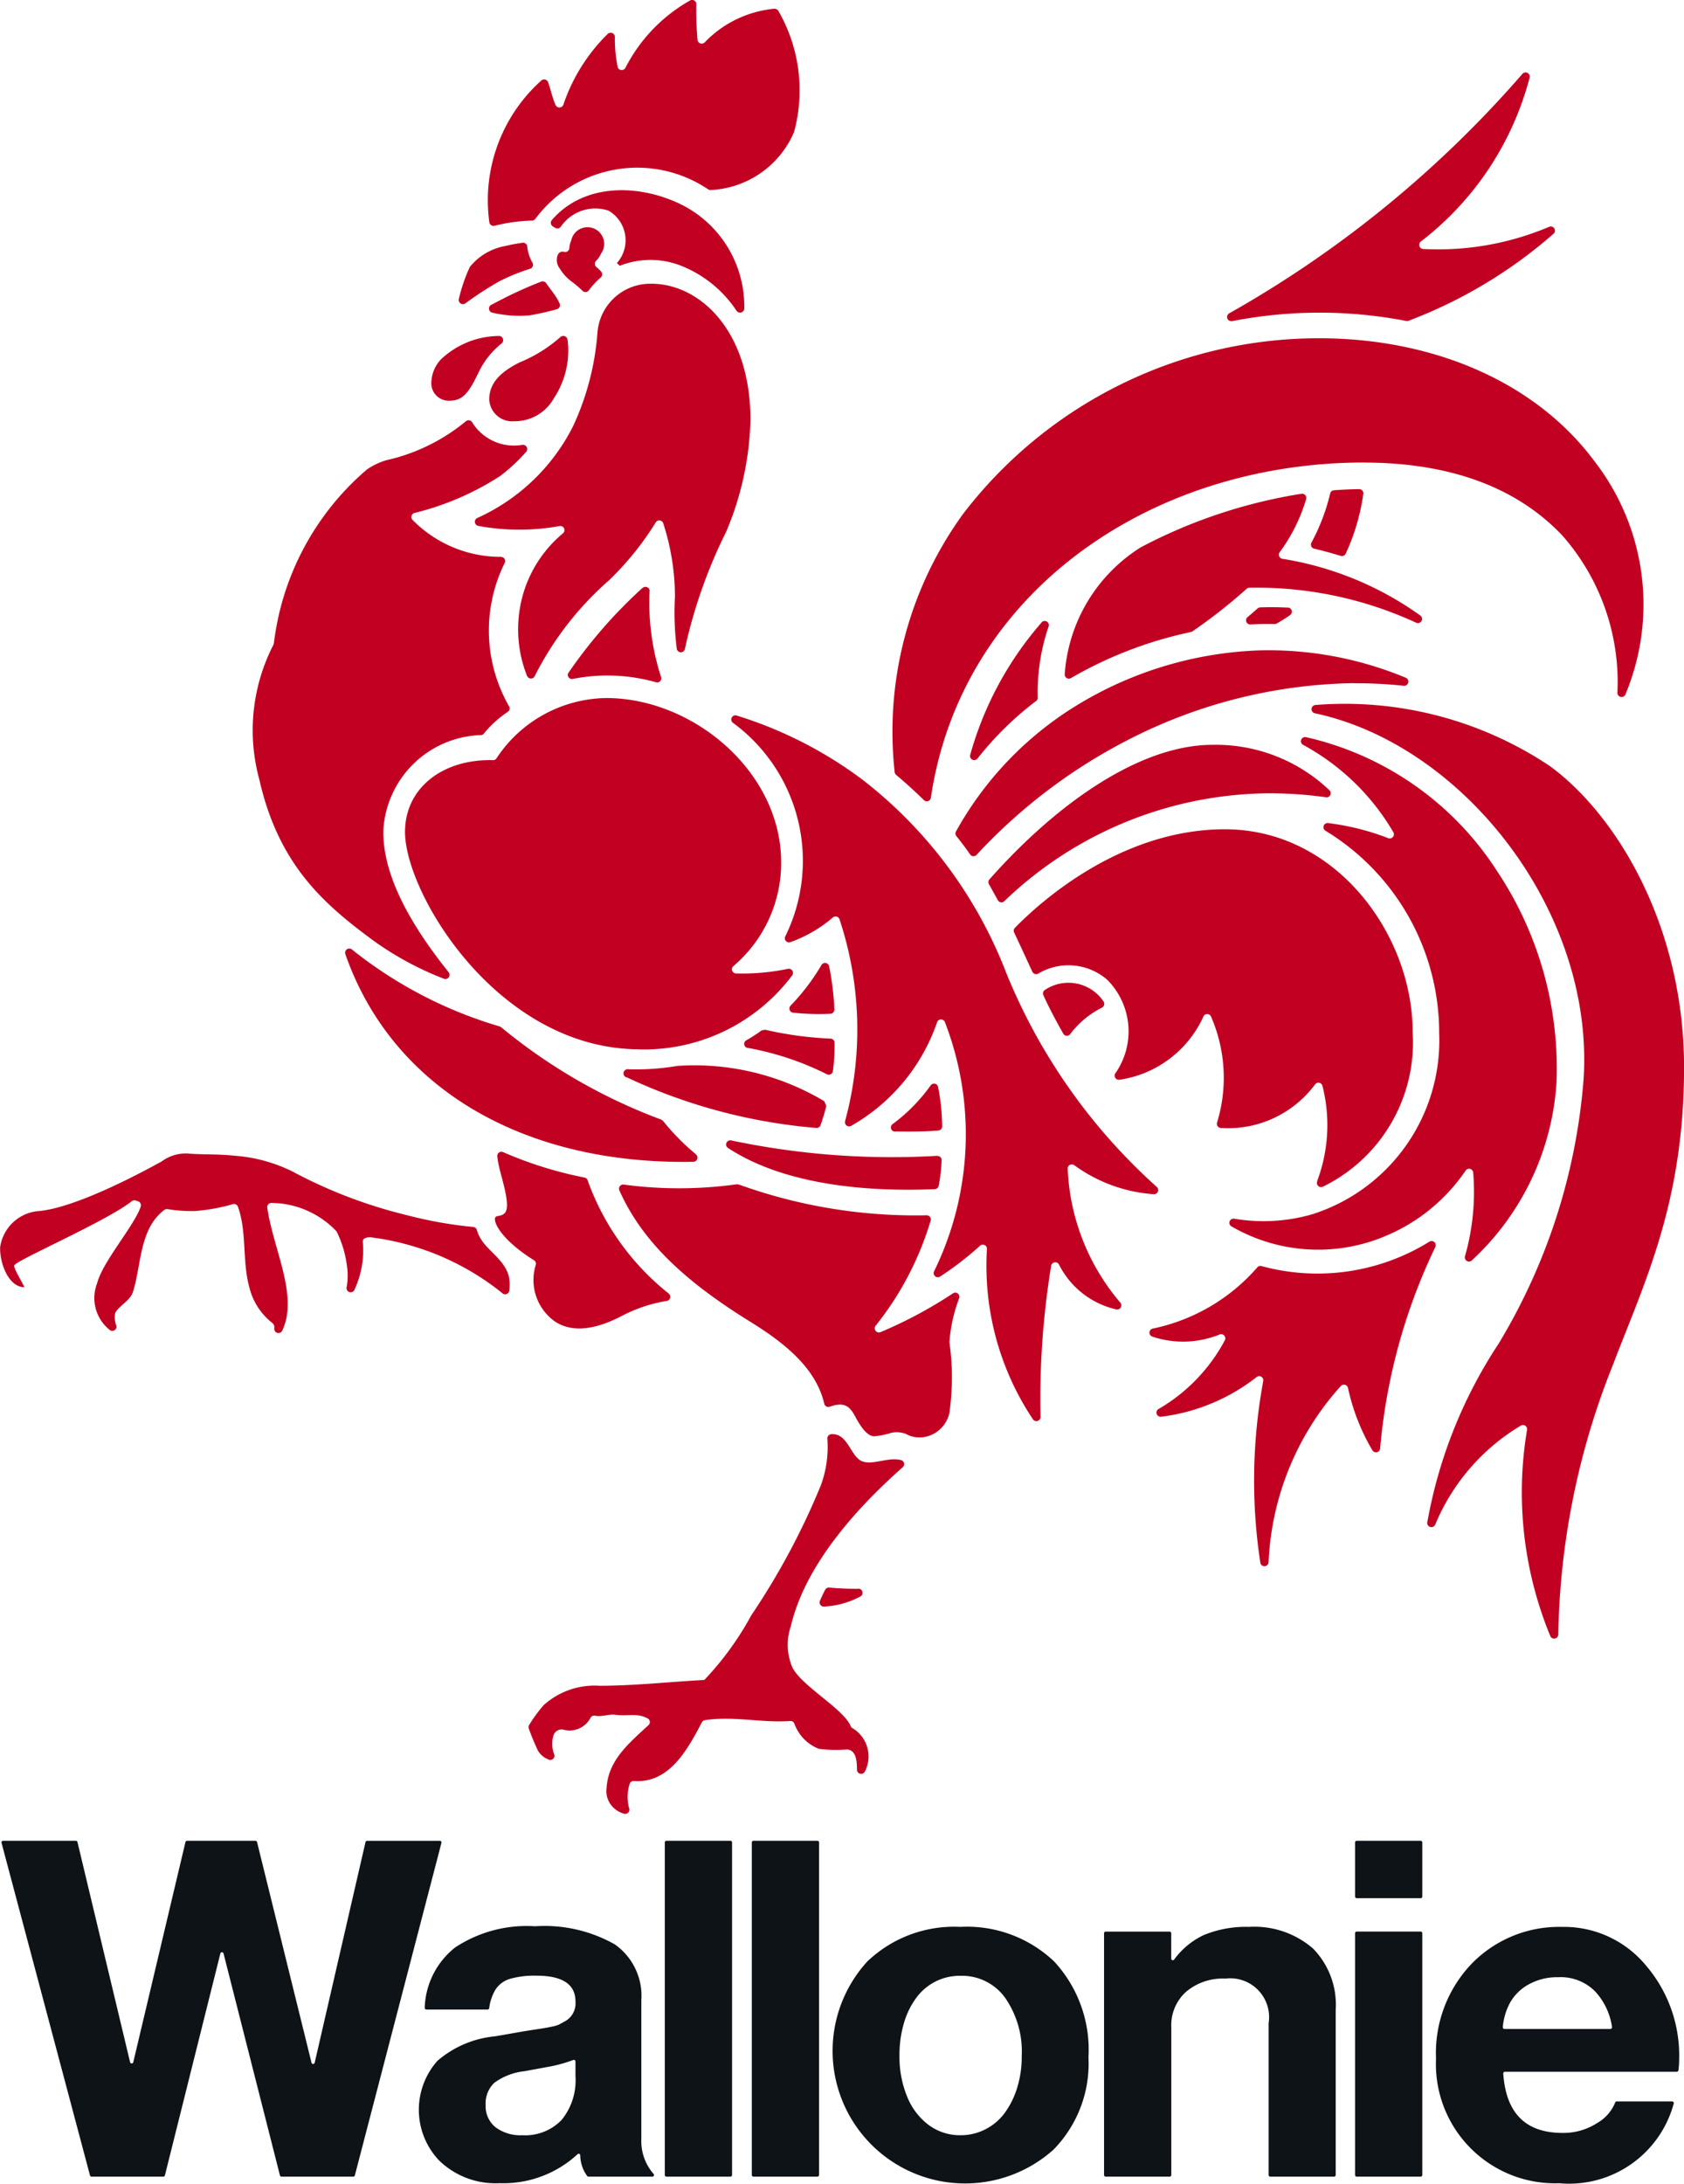
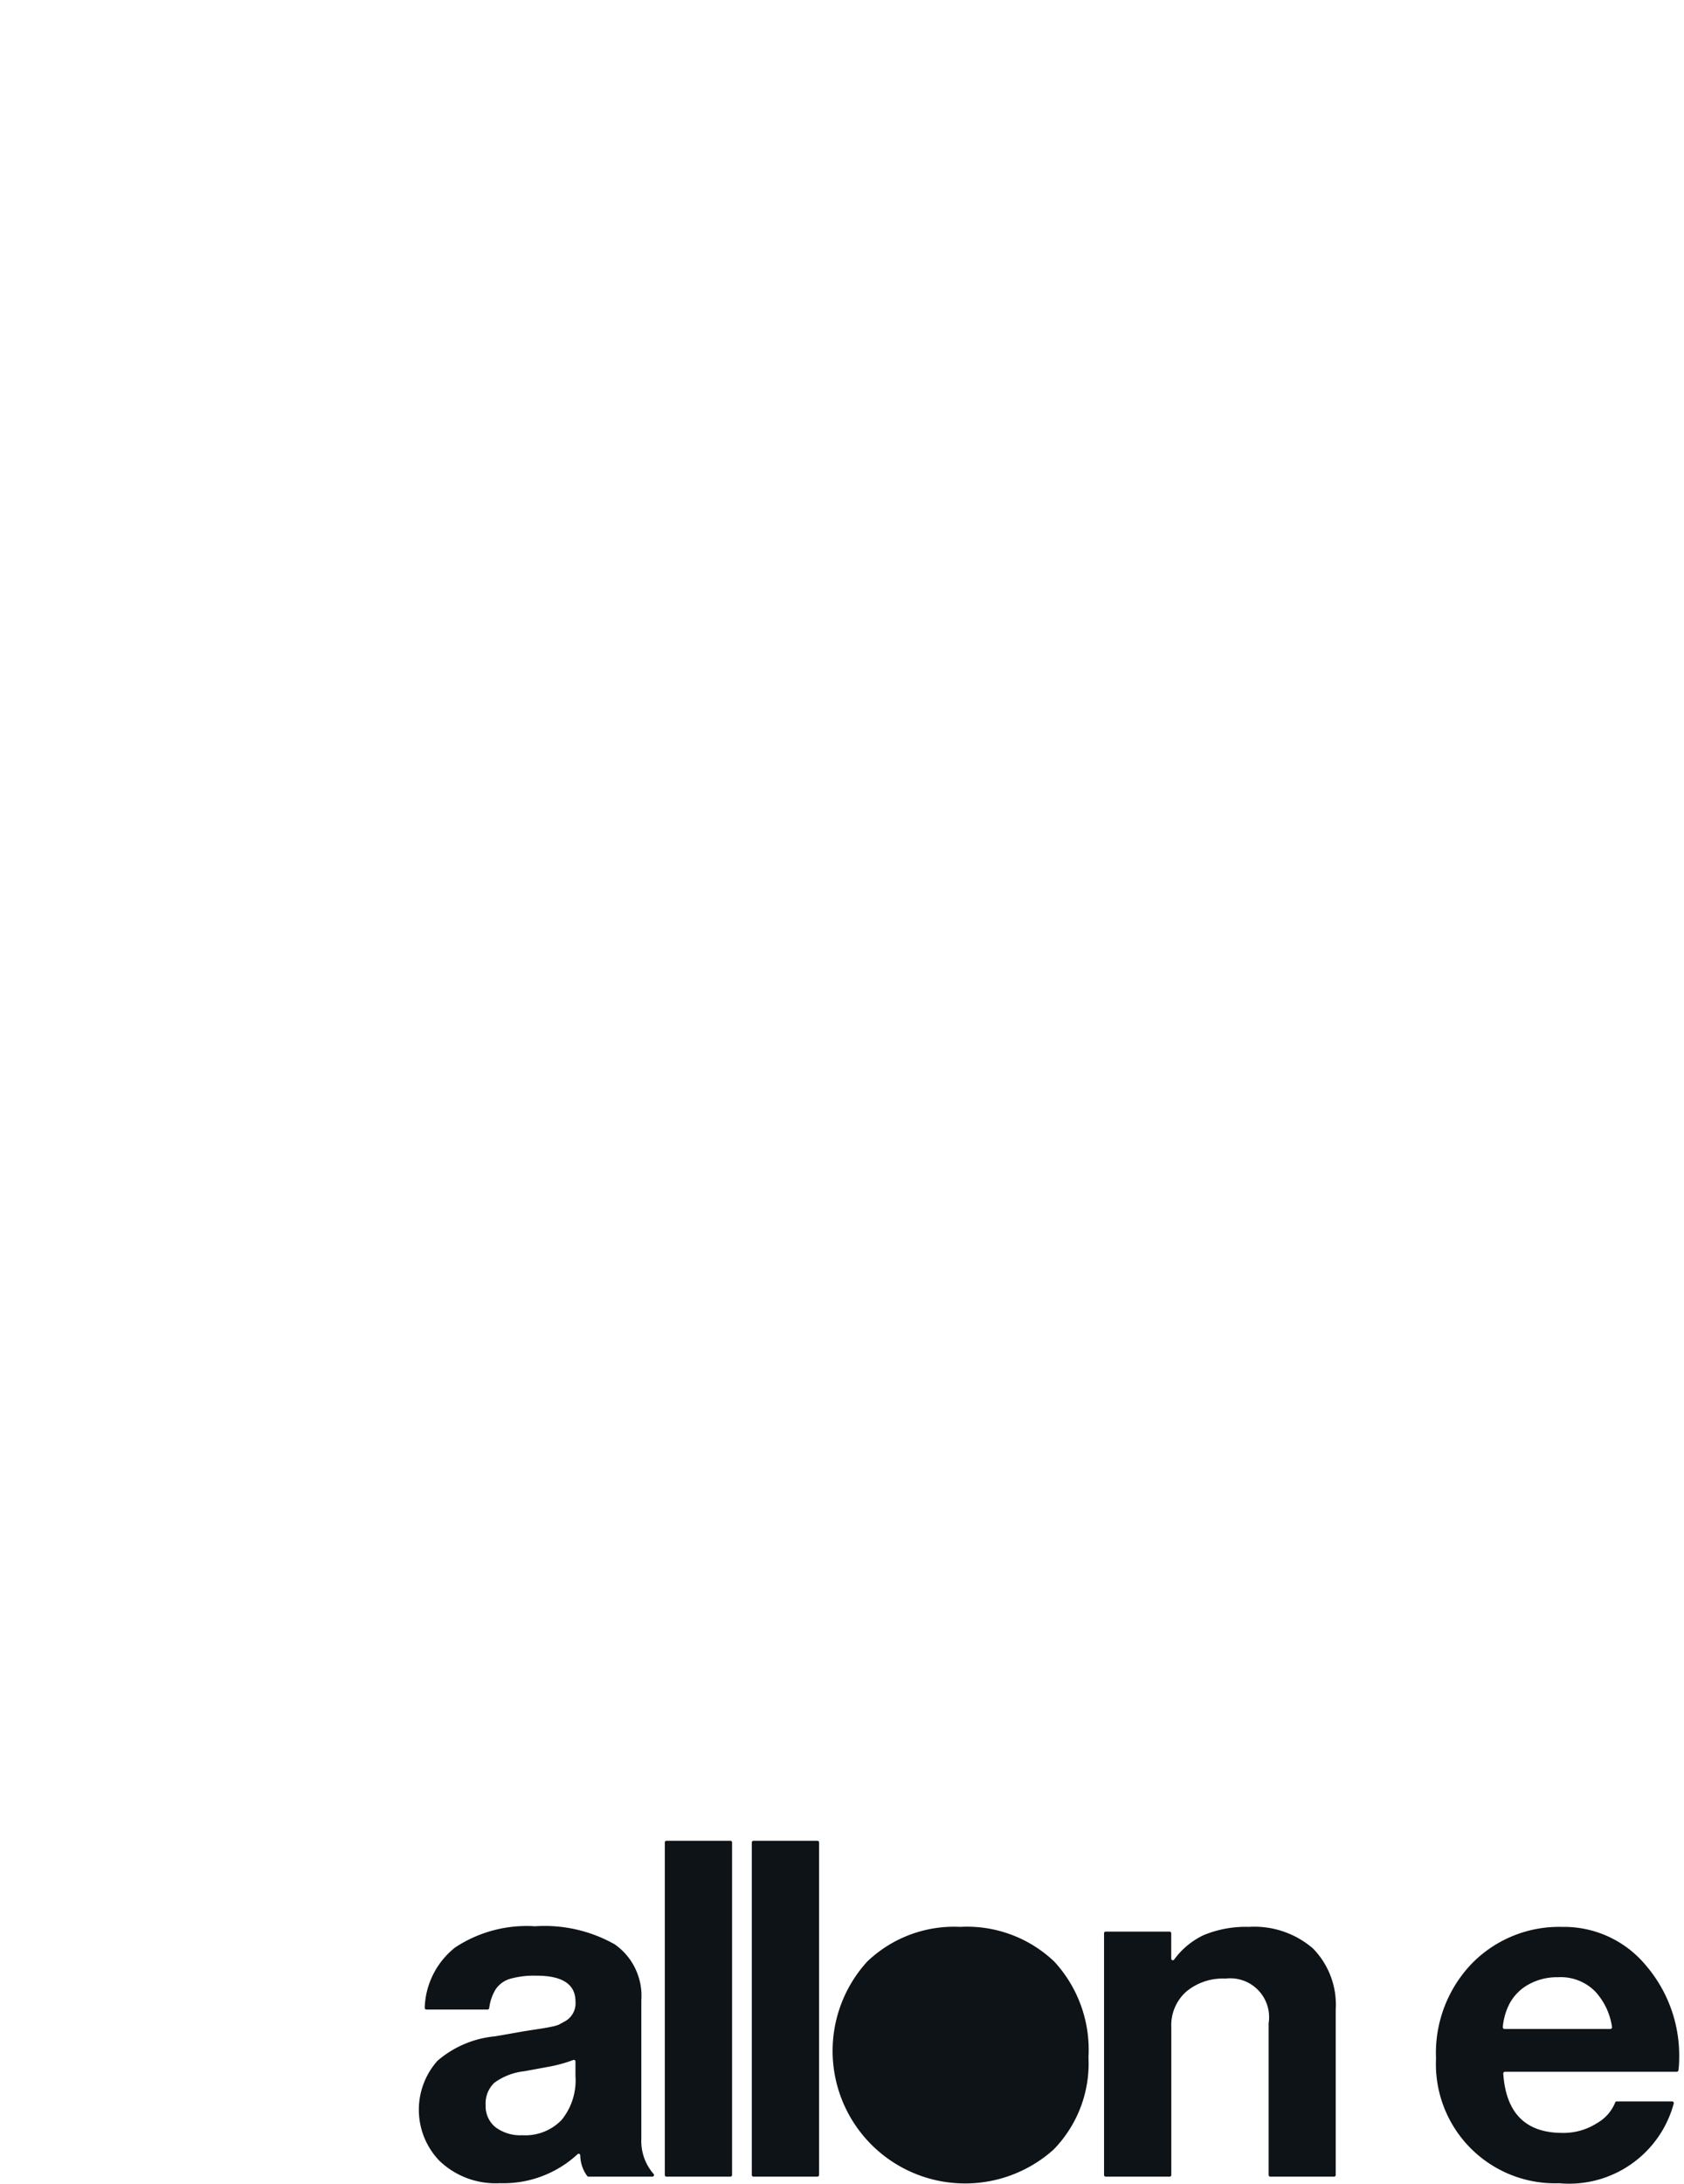
<svg xmlns="http://www.w3.org/2000/svg" width="66.805" height="86.594" viewBox="0 0 66.805 86.594">
  <g id="Groupe_83" data-name="Groupe 83" transform="translate(0 -9.753)">
-     <path id="Tracé_249" data-name="Tracé 249" d="M124.014,194.129l.079.047a.168.168,0,0,0,.225-.044,1.654,1.654,0,0,1,1.891-.637,1.357,1.357,0,0,1,.332,2.08.791.791,0,0,1,.112.107,3.326,3.326,0,0,1,2.593.064,4.723,4.723,0,0,1,2.043,1.72.168.168,0,0,0,.307-.1,4.515,4.515,0,0,0-2.438-4.082c-1.678-.852-3.913-.911-5.2.59a.167.167,0,0,0,.052.252m-2.237,2.227a7.681,7.681,0,0,1,1.331-.554.166.166,0,0,0,.091-.235,1.631,1.631,0,0,1-.21-.645.165.165,0,0,0-.191-.151c-.212.033-.446.072-.692.132a2.324,2.324,0,0,0-1.394.829,6.634,6.634,0,0,0-.434,1.261.167.167,0,0,0,.259.181A13.506,13.506,0,0,1,121.778,196.355Zm.186,10.871a4.9,4.9,0,0,1-3.531-1.473.165.165,0,0,1,.089-.268,11.144,11.144,0,0,0,3.39-1.462,6.941,6.941,0,0,0,1.035-.961.168.168,0,0,0-.149-.277,1.951,1.951,0,0,1-1.982-.877.167.167,0,0,0-.27-.05,7.534,7.534,0,0,1-3.158,1.539,2.773,2.773,0,0,0-.753.361,10.75,10.75,0,0,0-3.694,6.889l-.018.064a7.4,7.4,0,0,0-.559,5.35c.776,3.432,2.62,4.985,4.586,6.428a12.546,12.546,0,0,0,2.733,1.466.165.165,0,0,0,.19-.256c-1.6-2-2.593-3.877-2.593-5.573a4,4,0,0,1,3.882-3.832.154.154,0,0,0,.108-.061,4.281,4.281,0,0,1,.953-.863.161.161,0,0,0,.047-.216,6.039,6.039,0,0,1-.171-5.691A.165.165,0,0,0,121.963,207.227Zm10.829-21.735a4.391,4.391,0,0,0-2.761,1.332.167.167,0,0,1-.284-.085,13.66,13.66,0,0,1-.05-1.439.167.167,0,0,0-.253-.133,6.418,6.418,0,0,0-2.558,2.665.166.166,0,0,1-.306-.023,5.419,5.419,0,0,1-.113-1.208.168.168,0,0,0-.283-.112,7.119,7.119,0,0,0-1.76,2.805.167.167,0,0,1-.31.015c-.131-.287-.2-.644-.3-.91a.167.167,0,0,0-.261-.065,6.374,6.374,0,0,0-2.066,5.629.169.169,0,0,0,.186.14,6.8,6.8,0,0,1,1.485-.21.165.165,0,0,0,.151-.067,5.041,5.041,0,0,1,6.858-1.173.17.17,0,0,0,.114.026,3.785,3.785,0,0,0,3.294-2.3,6.306,6.306,0,0,0-.625-4.805A.169.169,0,0,0,132.793,185.492Zm-7.061,10.242a.167.167,0,0,1-.006-.25.919.919,0,0,0,.194-.286.66.66,0,1,0-1.184-.517.927.927,0,0,0-.076.308.163.163,0,0,1-.2.145.211.211,0,0,0-.247.095.543.543,0,0,0,.07.567,1.764,1.764,0,0,0,.442.494,4.423,4.423,0,0,1,.461.389.164.164,0,0,0,.25-.021,3,3,0,0,1,.469-.508.165.165,0,0,0,.019-.231A1.448,1.448,0,0,0,125.731,195.734Zm-1.144,2.884a.169.169,0,0,0-.29-.1,5.639,5.639,0,0,1-1.6.993c-.694.346-1.215.778-1.215,1.476a.912.912,0,0,0,.989.863,1.78,1.78,0,0,0,1.581-.921A3.421,3.421,0,0,0,124.587,198.618Zm-5.4,1.656a.693.693,0,0,0,.727.761c.536,0,.767-.345,1.131-1.09a3.235,3.235,0,0,1,.923-1.177.167.167,0,0,0-.114-.3,3.379,3.379,0,0,0-2.3.94A1.4,1.4,0,0,0,119.183,200.274Zm2.374-3.042a.168.168,0,0,0,.037.31,4.672,4.672,0,0,0,1.478.109,10.163,10.163,0,0,0,1.086-.243.167.167,0,0,0,.11-.232,2.228,2.228,0,0,0-.222-.377c-.11-.151-.215-.29-.309-.424a.168.168,0,0,0-.2-.061c-.456.175-.907.378-1.346.592C122.023,196.99,121.786,197.11,121.557,197.232Zm36.87,12.33a12.886,12.886,0,0,0-5.492-2.259.165.165,0,0,1-.1-.259,6.763,6.763,0,0,0,1.051-2.11.166.166,0,0,0-.183-.209,20.5,20.5,0,0,0-6.38,2.125,6.465,6.465,0,0,0-3.014,5.021.165.165,0,0,0,.247.163,16.131,16.131,0,0,1,4.758-1.826l.06-.026a21.015,21.015,0,0,0,2.149-1.687.164.164,0,0,1,.106-.044,15.106,15.106,0,0,1,6.635,1.394A.165.165,0,0,0,158.427,209.562Zm-30.873-1.1a19.265,19.265,0,0,0-2.94,3.373.163.163,0,0,0,.183.232,7.058,7.058,0,0,1,3.292.132.163.163,0,0,0,.2-.224,9.529,9.529,0,0,1-.448-3.408A.165.165,0,0,0,127.555,208.467Zm-4.571,3.492a.164.164,0,0,0,.3,0,12.624,12.624,0,0,1,2.949-3.8,11.788,11.788,0,0,0,1.85-2.291.165.165,0,0,1,.3.038,9.406,9.406,0,0,1,.463,2.91,11.494,11.494,0,0,0,.073,2.065.164.164,0,0,0,.324-.007,19.966,19.966,0,0,1,1.631-4.627,12.084,12.084,0,0,0,.968-4.445c0-3.568-2.036-5.4-3.927-5.4a2.1,2.1,0,0,0-2.145,1.971,10.632,10.632,0,0,1-.967,3.682,7.877,7.877,0,0,1-3.8,3.637.166.166,0,0,0,.038.312,8.975,8.975,0,0,0,3.234.006.164.164,0,0,1,.13.288,4.923,4.923,0,0,0-1.763,3.4A4.992,4.992,0,0,0,122.983,211.958ZM159.006,245.6a.165.165,0,0,1-.316-.082,18.847,18.847,0,0,1,2.823-7.081,23.821,23.821,0,0,0,3.378-10.491c.439-6.647-4.767-13.267-10.661-14.52a.166.166,0,0,1,.016-.327,14.636,14.636,0,0,1,9.3,2.416c2.689,1.963,5.331,6.4,5.331,11.95,0,5.391-1.585,8.55-2.809,11.77a30.008,30.008,0,0,0-2.18,10.722.165.165,0,0,1-.313.072,14.938,14.938,0,0,1-.925-8.194.165.165,0,0,0-.252-.158A8.268,8.268,0,0,0,159.006,245.6Zm4.81-17.51a14.1,14.1,0,0,0-2.362-8.412,12.223,12.223,0,0,0-7.583-5.306.165.165,0,0,0-.107.307,9.24,9.24,0,0,1,3.582,3.467.165.165,0,0,1-.2.235,9.935,9.935,0,0,0-2.393-.6.164.164,0,0,0-.107.3,9.383,9.383,0,0,1,4.517,8.049,7.231,7.231,0,0,1-5.018,7.158,6.944,6.944,0,0,1-3.108.182.165.165,0,0,0-.122.3,6.862,6.862,0,0,0,6.145.375,7.18,7.18,0,0,0,3.152-2.584.165.165,0,0,1,.3.073,9.313,9.313,0,0,1-.327,3.329.165.165,0,0,0,.272.162A10.516,10.516,0,0,0,163.816,228.091Zm-5.039,6.289a8.43,8.43,0,0,1-6.663.969.158.158,0,0,0-.159.043,7.513,7.513,0,0,1-4.15,2.435.165.165,0,0,0-.019.32,3.84,3.84,0,0,0,2.669-.087.166.166,0,0,1,.207.228,6.911,6.911,0,0,1-2.645,2.737.166.166,0,0,0,.106.3,7.672,7.672,0,0,0,3.8-1.577.164.164,0,0,1,.261.158,21.643,21.643,0,0,0-.116,7.209.165.165,0,0,0,.327-.019,11.144,11.144,0,0,1,2.866-6.99.165.165,0,0,1,.285.079,8.309,8.309,0,0,0,.966,2.467.165.165,0,0,0,.308-.068,23.063,23.063,0,0,1,2.194-8A.164.164,0,0,0,158.777,234.38ZM146.516,236.8a8.733,8.733,0,0,1-2.09-5.305.164.164,0,0,1,.256-.151,6.056,6.056,0,0,0,3.163,1.154.165.165,0,0,0,.112-.291,23.052,23.052,0,0,1-5.963-8.469,17.76,17.76,0,0,0-5.691-7.664,16.4,16.4,0,0,0-5.011-2.558.164.164,0,0,0-.148.287,6.787,6.787,0,0,1,2.081,8.467.165.165,0,0,0,.2.233,5.351,5.351,0,0,0,1.684-.978.165.165,0,0,1,.266.075,13.883,13.883,0,0,1,.222,7.994.166.166,0,0,0,.239.194,7.546,7.546,0,0,0,3.407-4.106.165.165,0,0,1,.313-.006,12.356,12.356,0,0,1-.431,9.881.164.164,0,0,0,.237.208,12.519,12.519,0,0,0,1.586-1.223.163.163,0,0,1,.274.129,10.961,10.961,0,0,0,1.826,6.755.165.165,0,0,0,.3-.1,32.823,32.823,0,0,1,.421-5.988.166.166,0,0,1,.308-.057,3.384,3.384,0,0,0,2.271,1.784A.165.165,0,0,0,146.516,236.8Zm-6.782,4.36a9.922,9.922,0,0,0,0-2.792,6.14,6.14,0,0,1,.388-1.751.164.164,0,0,0-.246-.188A17.573,17.573,0,0,1,137,237.968a.165.165,0,0,1-.194-.253,12.326,12.326,0,0,0,2.185-4.174.165.165,0,0,0-.16-.207,20.667,20.667,0,0,1-7.448-1.219l-.081-.011a16.55,16.55,0,0,1-4.485.013.165.165,0,0,0-.178.227c.886,1.984,2.534,3.564,5.167,5.194,1.2.744,2.612,1.755,2.961,3.264a.167.167,0,0,0,.216.123c.538-.188.775-.062,1.007.377.209.393.473.792.761.795a3.029,3.029,0,0,0,.672-.136A1.037,1.037,0,0,1,138,242a1.112,1.112,0,0,0,.613.143A1.238,1.238,0,0,0,139.735,241.165Zm-11.124-4.714a10.045,10.045,0,0,1-3.229-4.5.163.163,0,0,0-.121-.108,15.54,15.54,0,0,1-3.23-1.008.163.163,0,0,0-.232.159c.048.538.317,1.176.378,1.8.049.51-.164.541-.388.582-.269.049.072.882,1.463,1.744a.164.164,0,0,1,.076.177,2.014,2.014,0,0,0,.767,2.26c.615.4,1.473.385,2.655-.232a5.845,5.845,0,0,1,1.782-.592A.164.164,0,0,0,128.611,236.451Zm1.069-5.53a9.063,9.063,0,0,1-1.308-1.327l-.069-.049a21.994,21.994,0,0,1-6.356-3.667l-.055-.028a17.087,17.087,0,0,1-5.865-3.055.166.166,0,0,0-.256.188c1.864,5.337,7.093,8.363,13.811,8.234A.165.165,0,0,0,129.68,230.921Zm7.9-.906c.535.007,1.2.008,1.718-.037a.163.163,0,0,0,.149-.163,8.425,8.425,0,0,0-.162-1.565.164.164,0,0,0-.293-.064,6.9,6.9,0,0,1-1.5,1.53A.164.164,0,0,0,137.581,230.015Zm-10.647-2.148a21.93,21.93,0,0,0,7.517,2.008.167.167,0,0,0,.174-.111c.086-.249.162-.5.228-.76l-.083-.189a10.045,10.045,0,0,0-5.82-1.4,9.932,9.932,0,0,1-1.941.135A.165.165,0,0,0,126.934,227.867Zm4.8-1.166a11.539,11.539,0,0,1,3.144,1.047.165.165,0,0,0,.236-.127,7.566,7.566,0,0,0,.065-1.123.164.164,0,0,0-.157-.165,14.141,14.141,0,0,1-2.6-.353l-.138.028a5.782,5.782,0,0,1-.6.389A.164.164,0,0,0,131.73,226.7Zm7.519,4.28a30.9,30.9,0,0,1-8.171-.61.165.165,0,0,0-.127.3c2.3,1.509,5.655,1.739,8.2,1.632a.164.164,0,0,0,.154-.13,6.207,6.207,0,0,0,.117-1.019A.163.163,0,0,0,139.248,230.981ZM133.53,225.3a9.833,9.833,0,0,0,1.488.043.166.166,0,0,0,.152-.172,10.938,10.938,0,0,0-.209-1.713.165.165,0,0,0-.3-.054,8.493,8.493,0,0,1-1.227,1.615A.166.166,0,0,0,133.53,225.3Zm-6.08,1.456a7.35,7.35,0,0,0,6.044-2.932.166.166,0,0,0-.167-.263,8.873,8.873,0,0,1-2.059.183.165.165,0,0,1-.1-.294,5.373,5.373,0,0,0,1.891-4.111c0-3.592-3.49-6.516-6.937-6.516a5.294,5.294,0,0,0-4.362,2.4.159.159,0,0,1-.135.064c-1.948-.056-3.488,1.071-3.488,2.849C118.142,220.586,121.836,226.752,127.45,226.752Zm28.738-23.27c3.016,0,5.849.775,7.854,2.884a8.8,8.8,0,0,1,2.192,6.233.165.165,0,0,0,.318.074,9.254,9.254,0,0,0-1.166-9.16c-2.383-3.266-6.512-4.961-10.986-4.961a17.774,17.774,0,0,0-14.118,6.957,14.7,14.7,0,0,0-2.72,10.247.165.165,0,0,0,.058.109q.567.477,1.1,1a.163.163,0,0,0,.278-.093C140.188,208.721,147.622,203.483,156.188,203.483Zm-5.251-5.607a18.072,18.072,0,0,1,6.919-.009.16.16,0,0,0,.094-.009,18.8,18.8,0,0,0,5.751-3.451.165.165,0,0,0-.172-.275,11.3,11.3,0,0,1-4.995.881.165.165,0,0,1-.1-.295,12.033,12.033,0,0,0,4.316-6.5.165.165,0,0,0-.285-.149,44.115,44.115,0,0,1-11.639,9.5A.165.165,0,0,0,150.937,197.875Zm-7.551,11.953a13.469,13.469,0,0,0-2.827,5.243.165.165,0,0,0,.289.146,12.732,12.732,0,0,1,2.325-2.281.159.159,0,0,0,.065-.134,8.065,8.065,0,0,1,.428-2.814A.164.164,0,0,0,143.386,209.828Zm12.067-2.732a8.344,8.344,0,0,0,.7-2.377.165.165,0,0,0-.167-.184q-.5.007-1,.044a.163.163,0,0,0-.147.127,7.963,7.963,0,0,1-.744,1.951.162.162,0,0,0,.105.237q.532.126,1.055.287A.163.163,0,0,0,155.453,207.1Zm-2.3,2.137q-.546-.029-1.094-.009a.162.162,0,0,0-.1.042c-.112.1-.252.223-.4.345a.165.165,0,0,0,.114.29c.331-.017.684-.023.961-.016a.16.16,0,0,0,.085-.022c.179-.1.353-.211.522-.328A.166.166,0,0,0,153.149,209.233Zm2.637,3a17.436,17.436,0,0,1,1.968.1.166.166,0,0,0,.081-.318,14.157,14.157,0,0,0-5.757-1.087,14.869,14.869,0,0,0-7.816,2.514,13.592,13.592,0,0,0-4.273,4.669.165.165,0,0,0,.017.182c.141.177.28.357.416.544l.13.185a.163.163,0,0,0,.254.017,21.664,21.664,0,0,1,6.211-4.663A20.2,20.2,0,0,1,155.786,212.232Zm-1.117,4.524a.165.165,0,0,0,.135-.283,6.531,6.531,0,0,0-4.636-1.8c-2.862,0-6.152,2.292-8.849,5.334a.166.166,0,0,0-.022.189c.114.207.236.423.353.638a.164.164,0,0,0,.259.038,15.29,15.29,0,0,1,10.441-4.276A16.241,16.241,0,0,1,154.668,216.756Zm-.344,15.217a.166.166,0,0,0,.215.225,6.367,6.367,0,0,0,3.566-6.144c0-3.834-3.021-8.032-7.448-8.032-3.979,0-7.122,2.671-8.331,3.91a.16.16,0,0,0-.03.183c.23.483.5,1.079.725,1.56a.166.166,0,0,0,.235.068A2.344,2.344,0,0,1,146,224a2.9,2.9,0,0,1,.314,3.708.166.166,0,0,0,.158.253,4.35,4.35,0,0,0,3.338-2.509.165.165,0,0,1,.306.011,6.075,6.075,0,0,1,.238,4.186.166.166,0,0,0,.146.222,4.292,4.292,0,0,0,3.743-1.733.165.165,0,0,1,.289.065A6.3,6.3,0,0,1,154.324,231.973Zm-8.478-7.117a1.677,1.677,0,0,0-2.341-.455.164.164,0,0,0-.049.2c.234.521.539,1.085.791,1.528a.163.163,0,0,0,.272.017,3.6,3.6,0,0,1,1.261-1.052A.166.166,0,0,0,145.846,224.856Zm-23.587,10.919c-.222-.833-1.057-1.082-1.275-1.858a.167.167,0,0,0-.143-.125,16.59,16.59,0,0,1-2.629-.466,19.222,19.222,0,0,1-4.552-1.737,6.176,6.176,0,0,0-2.318-.624c-.638-.071-1.381-.038-1.833-.088a1.633,1.633,0,0,0-1.042.324c-.32.171-3.346,1.872-4.95,1.968a1.68,1.68,0,0,0-1.446,1.419c-.024.635.333,1.593.963,1.593-.149-.31-.447-.777-.4-.869.116-.221,3.636-1.737,4.661-2.542a.165.165,0,0,1,.158-.026l.091.032a.164.164,0,0,1,.105.206c-.257.763-1.509,2.177-1.733,3.047a1.612,1.612,0,0,0,.524,1.863.166.166,0,0,0,.243-.175.943.943,0,0,1-.05-.51c.162-.316.6-.47.716-.87.334-1.108.254-2.485,1.239-3.223a.169.169,0,0,1,.128-.029,5.927,5.927,0,0,0,1.065.077,7.486,7.486,0,0,0,1.536-.278.167.167,0,0,1,.188.106c.37,1.048.151,2.182.474,3.278a2.554,2.554,0,0,0,.891,1.333.232.232,0,0,1,.077.219.165.165,0,0,0,.311.089c.663-1.38-.353-3.222-.59-4.883a.164.164,0,0,1,.172-.186,3.588,3.588,0,0,1,2.577,1.129,4.25,4.25,0,0,1,.408,1.344,2.549,2.549,0,0,1-.012.889.165.165,0,0,0,.3.109,3.717,3.717,0,0,0,.344-1.942c0-.166.234-.172.324-.166a10.386,10.386,0,0,1,5.207,2.21.164.164,0,0,0,.28-.095A1.6,1.6,0,0,0,122.258,235.776Zm13.859,12.364a10.912,10.912,0,0,1-1.145-.046.163.163,0,0,0-.168.079c-.075.135-.145.291-.212.44a.166.166,0,0,0,.159.233,3.427,3.427,0,0,0,1.446-.4A.166.166,0,0,0,136.118,248.14Zm-2.607,3.139c.361.717,2.025,1.633,2.3,2.308a.157.157,0,0,0,.062.075,1.306,1.306,0,0,1,.5,1.731.166.166,0,0,1-.312-.081c0-.387-.048-.763-.385-.8a5.456,5.456,0,0,1-1.12-.023,1.671,1.671,0,0,1-.977-1,.164.164,0,0,0-.165-.105c-1.131.081-2.256-.207-3.385-.033a.167.167,0,0,0-.122.087c-.559,1.061-1.282,2.425-2.691,2.326a.163.163,0,0,0-.165.094,1.668,1.668,0,0,0-.02,1.012.166.166,0,0,1-.209.19.969.969,0,0,1-.536-.374.89.89,0,0,1-.158-.639c.064-1.111.89-1.782,1.664-2.5a.165.165,0,0,0-.032-.265c-.443-.232-.733-.074-1.313-.148-.213-.027-.527.092-.765.041a.166.166,0,0,0-.187.076.934.934,0,0,1-1.075.477.34.34,0,0,0-.4.232,1.178,1.178,0,0,0,.036.768.165.165,0,0,1-.247.176.826.826,0,0,1-.4-.339,9.158,9.158,0,0,1-.367-.883.163.163,0,0,1,.017-.145,6.21,6.21,0,0,1,.566-.775,3.016,3.016,0,0,1,2.226-.775c1.35,0,2.8-.157,4.155-.231a12.087,12.087,0,0,0,1.865-2.567,28.6,28.6,0,0,0,2.763-5.165,4.412,4.412,0,0,0,.253-1.833.164.164,0,0,1,.145-.179c.656-.06.76.84,1.2,1.058.413.2,1.056-.168,1.579-.032a.165.165,0,0,1,.065.283c-1.932,1.709-3.885,3.941-4.437,6.3A2.276,2.276,0,0,0,133.51,251.278Z" transform="translate(-102.07 -175.389)" fill="#c20021" />
    <g id="Groupe_41" data-name="Groupe 41" transform="translate(0.056 82.749)">
-       <path id="Tracé_250" data-name="Tracé 250" d="M116.2,421.528h-2.847a.065.065,0,0,1-.063-.049l-2.237-8.8a.065.065,0,0,0-.126,0l-2.2,8.8a.065.065,0,0,1-.063.049h-2.846a.065.065,0,0,1-.063-.048l-3.509-13.188a.065.065,0,0,1,.063-.082h2.886a.065.065,0,0,1,.063.05l2.088,8.731a.065.065,0,0,0,.126,0l2.07-8.731a.065.065,0,0,1,.063-.05h2.714a.065.065,0,0,1,.063.049l2.161,8.752a.065.065,0,0,0,.126,0l2.016-8.75a.065.065,0,0,1,.063-.05h2.886a.065.065,0,0,1,.063.082l-3.435,13.188A.064.064,0,0,1,116.2,421.528Z" transform="translate(-102.241 -408.21)" fill="#0e1318" />
      <path id="Tracé_251" data-name="Tracé 251" d="M162.117,428.507h-2.535a.069.069,0,0,1-.054-.026,1.423,1.423,0,0,1-.274-.82.063.063,0,0,0-.106-.044,4.334,4.334,0,0,1-3.087,1.15,3.214,3.214,0,0,1-2.406-.9,2.92,2.92,0,0,1-.065-3.954,4.082,4.082,0,0,1,2.285-.97l1.064-.187c.385-.062.643-.1.774-.121s.267-.043.41-.075a1.5,1.5,0,0,0,.27-.075c.037-.019.112-.059.224-.121a.817.817,0,0,0,.448-.8q0-1.026-1.548-1.026a3.543,3.543,0,0,0-1.035.121,1.056,1.056,0,0,0-.578.41,1.873,1.873,0,0,0-.262.756.065.065,0,0,1-.063.056h-2.429a.068.068,0,0,1-.066-.073,3.174,3.174,0,0,1,1.207-2.389,5.15,5.15,0,0,1,3.171-.84,5.654,5.654,0,0,1,3.162.718,2.491,2.491,0,0,1,1.053,2.211V427a1.982,1.982,0,0,0,.486,1.4A.064.064,0,0,1,162.117,428.507Zm-3.053-3.973v-.592a.063.063,0,0,0-.088-.06,5.708,5.708,0,0,1-1.031.278l-.914.168a2.455,2.455,0,0,0-1.185.457,1.126,1.126,0,0,0-.345.886,1.067,1.067,0,0,0,.391.877,1.643,1.643,0,0,0,1.064.317,2,2,0,0,0,1.558-.606A2.481,2.481,0,0,0,159.065,424.534Z" transform="translate(-136.291 -415.189)" fill="#0e1318" />
      <path id="Tracé_252" data-name="Tracé 252" d="M185.332,408.275v13.188a.065.065,0,0,1-.065.065H182.73a.065.065,0,0,1-.065-.065V408.275a.065.065,0,0,1,.065-.065h2.538A.065.065,0,0,1,185.332,408.275Z" transform="translate(-156.347 -408.21)" fill="#0e1318" />
      <path id="Tracé_253" data-name="Tracé 253" d="M195.878,408.275v13.188a.065.065,0,0,1-.065.065h-2.537a.065.065,0,0,1-.065-.065V408.275a.065.065,0,0,1,.065-.065h2.537A.065.065,0,0,1,195.878,408.275Z" transform="translate(-163.442 -408.21)" fill="#0e1318" />
-       <path id="Tracé_254" data-name="Tracé 254" d="M208.069,418.642a5.021,5.021,0,0,1,3.73,1.371,5.151,5.151,0,0,1,1.362,3.8,4.877,4.877,0,0,1-1.39,3.665,5.256,5.256,0,0,1-7.386-7.461A4.978,4.978,0,0,1,208.069,418.642Zm.019,1.94a2.132,2.132,0,0,0-1.753.867,3.167,3.167,0,0,0-.494,1.007,4.4,4.4,0,0,0-.177,1.278,4.156,4.156,0,0,0,.308,1.651,2.623,2.623,0,0,0,.858,1.119,2.08,2.08,0,0,0,1.259.4,2.12,2.12,0,0,0,.979-.233,2.181,2.181,0,0,0,.765-.643,3.344,3.344,0,0,0,.494-.989,4.112,4.112,0,0,0,.186-1.268,3.73,3.73,0,0,0-.662-2.322A2.107,2.107,0,0,0,208.087,420.582Z" transform="translate(-170.037 -415.228)" fill="#0e1318" />
+       <path id="Tracé_254" data-name="Tracé 254" d="M208.069,418.642a5.021,5.021,0,0,1,3.73,1.371,5.151,5.151,0,0,1,1.362,3.8,4.877,4.877,0,0,1-1.39,3.665,5.256,5.256,0,0,1-7.386-7.461A4.978,4.978,0,0,1,208.069,418.642Zm.019,1.94A2.107,2.107,0,0,0,208.087,420.582Z" transform="translate(-170.037 -415.228)" fill="#0e1318" />
      <path id="Tracé_255" data-name="Tracé 255" d="M235.968,418.829h2.538a.065.065,0,0,1,.065.065V419.9a.064.064,0,0,0,.117.037,3.076,3.076,0,0,1,1.171-.969,4.372,4.372,0,0,1,1.791-.326,3.555,3.555,0,0,1,2.546.858,3.183,3.183,0,0,1,.9,2.425v6.556a.065.065,0,0,1-.065.065H242.5a.065.065,0,0,1-.065-.065v-6.016a1.542,1.542,0,0,0-1.716-1.772,2.258,2.258,0,0,0-1.558.522,1.779,1.779,0,0,0-.587,1.4v5.866a.065.065,0,0,1-.065.065h-2.538a.065.065,0,0,1-.065-.065v-9.588A.065.065,0,0,1,235.968,418.829Z" transform="translate(-192.164 -415.228)" fill="#0e1318" />
-       <path id="Tracé_256" data-name="Tracé 256" d="M269.008,408.275v2.146a.065.065,0,0,1-.065.065h-2.537a.065.065,0,0,1-.065-.065v-2.146a.065.065,0,0,1,.065-.065h2.537A.065.065,0,0,1,269.008,408.275Zm0,3.6v9.588a.065.065,0,0,1-.065.065h-2.537a.065.065,0,0,1-.065-.065v-9.588a.065.065,0,0,1,.065-.065h2.537A.065.065,0,0,1,269.008,411.875Z" transform="translate(-212.641 -408.21)" fill="#0e1318" />
      <path id="Tracé_257" data-name="Tracé 257" d="M285.693,424.387h-6.811a.068.068,0,0,0-.066.072q.159,2.353,2.346,2.353a2.459,2.459,0,0,0,1.38-.392,1.645,1.645,0,0,0,.714-.814.062.062,0,0,1,.059-.043h2.2a.067.067,0,0,1,.063.087,4.3,4.3,0,0,1-4.542,3.158,4.727,4.727,0,0,1-4.887-4.943,5.119,5.119,0,0,1,1.437-3.786,4.838,4.838,0,0,1,3.563-1.436,4.219,4.219,0,0,1,3.32,1.52,5.494,5.494,0,0,1,1.325,3.74,3.35,3.35,0,0,1-.029.427A.067.067,0,0,1,285.693,424.387Zm-4.7-3.749a2.322,2.322,0,0,0-1.175.289,1.876,1.876,0,0,0-.746.746,2.477,2.477,0,0,0-.274.944.068.068,0,0,0,.066.073h4.2a.068.068,0,0,0,.066-.078,2.624,2.624,0,0,0-.659-1.4A1.92,1.92,0,0,0,280.994,420.638Z" transform="translate(-219.237 -415.228)" fill="#0e1318" />
    </g>
  </g>
</svg>